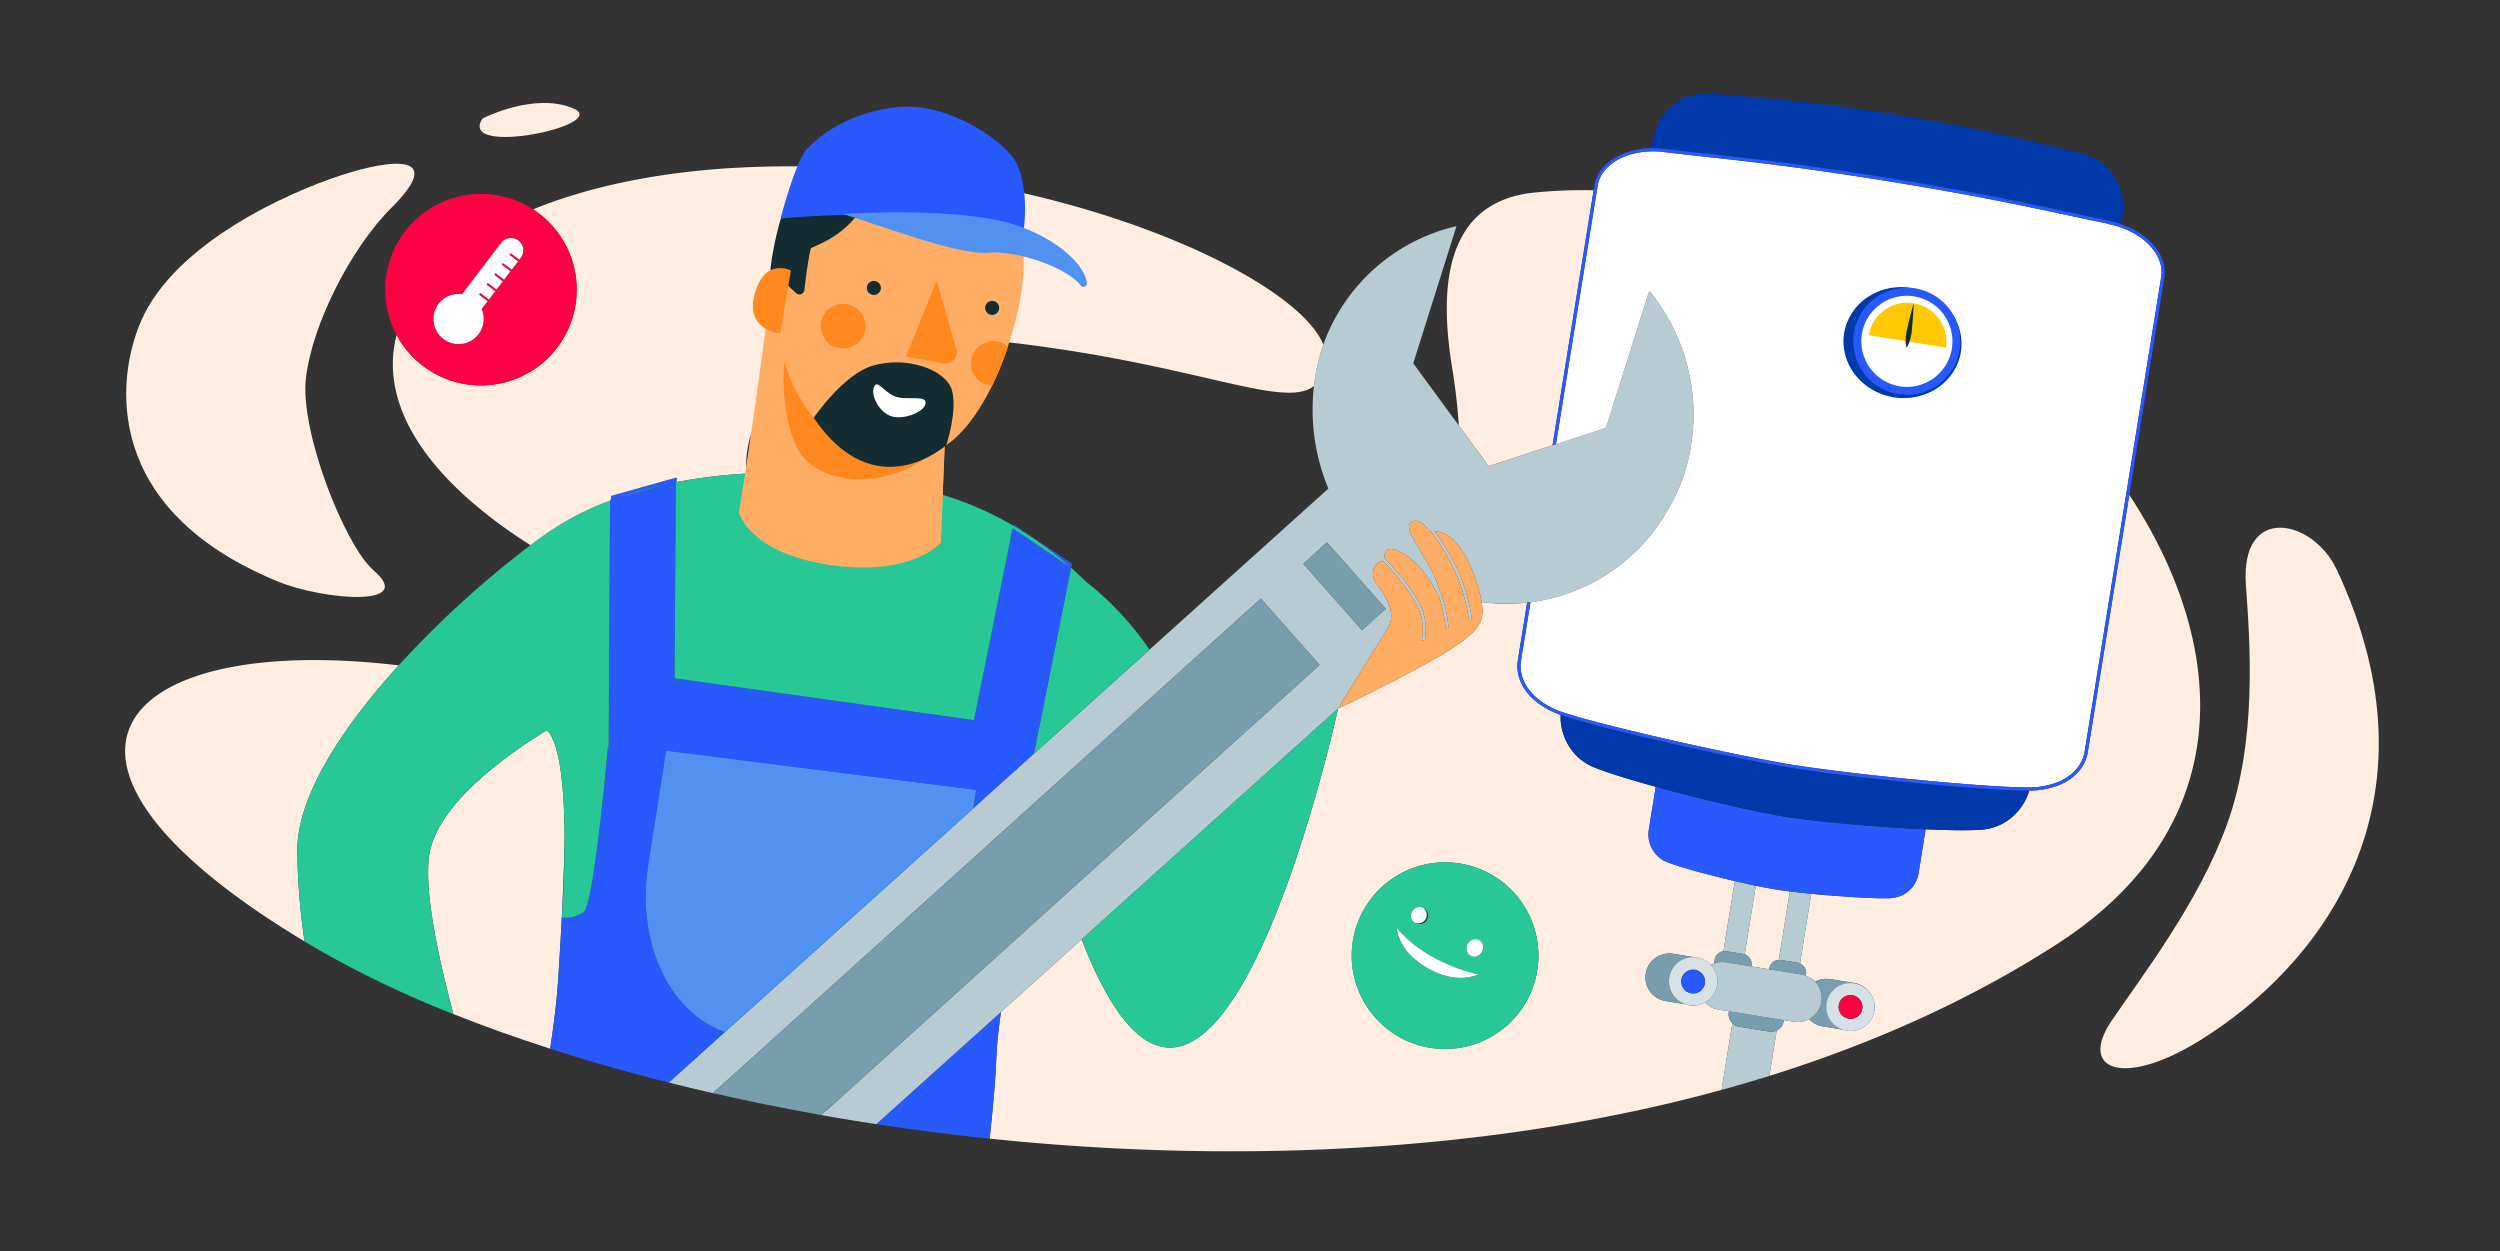
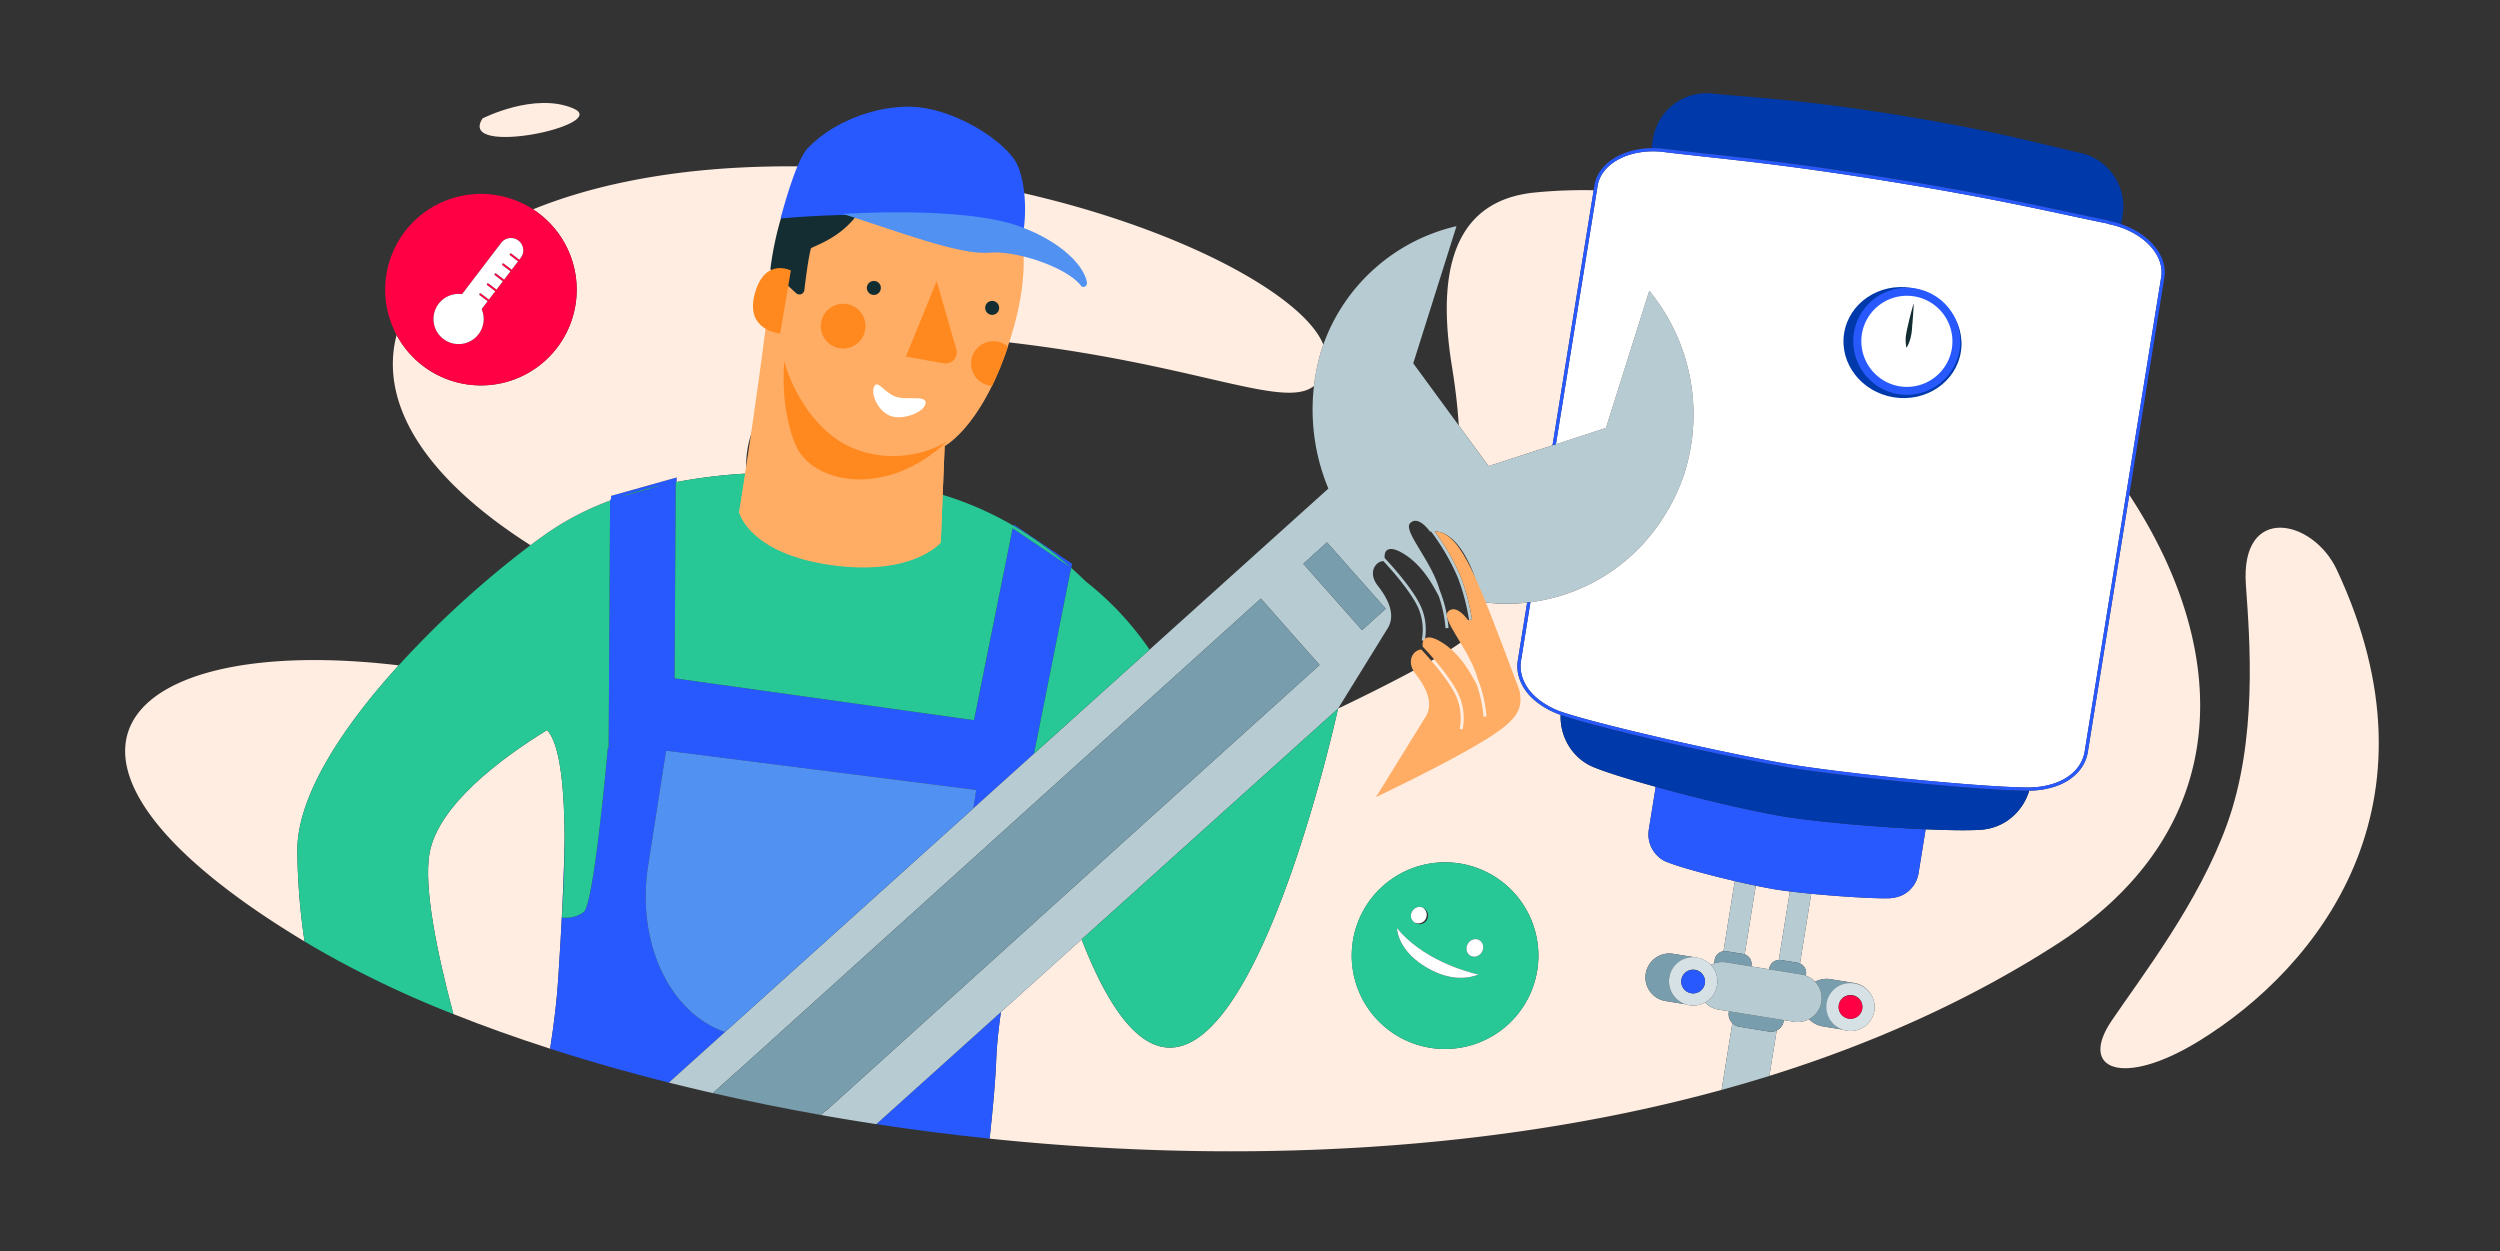
<svg xmlns="http://www.w3.org/2000/svg" id="Calque_1" data-name="Calque 1" viewBox="0 0 959 480">
  <rect x="0" y="0" width="959" height="480" fill="#333333" stroke="none" />
  <defs>
    <style>.cls-1{fill:none;}.cls-2{fill:#ffede1;}.cls-3{fill:#27c896;}.cls-4{fill:#2859ff;}.cls-5{fill:#b7cbd3;}.cls-6{fill:#fff;}.cls-7{fill:#f04;}.cls-8{fill:#c17469;}.cls-9{fill:#0039a9;}.cls-10{fill:#789dac;}.cls-11{fill:#d6e1e6;}.cls-12{fill:#5091f2;}.cls-13{fill:#ffad64;}.cls-14{fill:#ffc802;}.cls-15{fill:#122d32;}.cls-16{fill:#ff891f;}.cls-17{fill:#132d32;}</style>
  </defs>
  <title>959x480_entretien-chaudiere</title>
  <path class="cls-1" d="M374.663,130.043c-40.719-3.845-90.87,12.182-88.354,51.627a232.777,232.777,0,0,1,31.646.411l-1.242-1.867c6.158,1.046,12.265,2.346,18.293,3.862,6.1.93,12.189,2.086,18.227,3.495a127.3,127.3,0,0,1,35.5,14.09l.1-.485L411.265,216.3l-.315,1.571q2.924,2.594,5.617,5.223a117.655,117.655,0,0,1,24.4,26.113l68.6-61.782a78.718,78.718,0,0,1-5.523-39.353C491.841,157.741,455.584,137.685,374.663,130.043Z" />
  <path class="cls-2" d="M816.8,189.837l-15.922,98.687c-.978,6.061-5.749,11.013-12.764,13.246a32.465,32.465,0,0,1-9.714,1.515,21.262,21.262,0,0,1-10.306,12.7,21.036,21.036,0,0,1-8.427,2.327c-4.428.294-12.03.2-20.994-.2l-2.722,16.874a11.424,11.424,0,0,1-6.283,8.43,14.33,14.33,0,0,1-4.805,1.143c-5.319.187-18.425-.587-30.066-1.719L690.478,369.6a3.908,3.908,0,0,1,2.3,4.2l-.073.453a9.251,9.251,0,0,1,3.574,2.336,9.31,9.31,0,0,1,5.9-.979l9.01,1.454a9.275,9.275,0,0,1,6.57,4.472,9.077,9.077,0,0,1,1.247,6.23,9.224,9.224,0,0,1-10.617,7.582,9.4,9.4,0,0,1-1.549-.4l-7.585-1.224a9.309,9.309,0,0,1-5.292-2.784,9.31,9.31,0,0,1-5.9.979l-3.778-.609-.07.431a4.8,4.8,0,0,1-2.662,3.522l-2.815,17.449c39.394-12.293,76.657-28.882,110.231-50.493C858.129,317.712,855.718,249.081,816.8,189.837Z" />
  <path class="cls-2" d="M663.147,388.349l.07-.431-3.924-.633a9.31,9.31,0,0,1-5.244-2.735,9.292,9.292,0,0,1-6.031,1.062,9.4,9.4,0,0,1-1.548-.4l-7.439-1.2a9.177,9.177,0,1,1,2.923-18.118l9.01,1.454a9.31,9.31,0,0,1,5.318,2.811,9.209,9.209,0,0,1,1.238-.558l.234-1.452a3.9,3.9,0,0,1,3.359-3.245l4.346-26.939c-10.433-2.428-21.1-5.362-25.473-7.1a10.078,10.078,0,0,1-4.205-2.6,11.426,11.426,0,0,1-3.324-9.832h-.01l2.683-16.629c-10.125-2.8-18.779-5.484-23.416-7.37a20.029,20.029,0,0,1-7.268-4.859,21.269,21.269,0,0,1-5.788-15.356,31.266,31.266,0,0,1-8.465-4.393c-5.951-4.321-8.925-10.523-7.947-16.583l3.563-22.087a70.708,70.708,0,0,1-17.484-.238c.119.683.211,1.308.269,1.845.65,6.093-2.029,10.132-13.679,17.269-15.208,9.319-41.635,21.779-41.635,21.779s-47.713,219.091-98.366,88.532l.008-.008-30.976,27.874c-.908,6.566-1.538,12.5-1.74,17.273-.267,7.928-1.246,19.016-2.589,31.3,91.445,9.51,190.9,5.979,280.785-18.7l4.13-25.6A4.8,4.8,0,0,1,663.147,388.349Zm-73.4-16.51A35.842,35.842,0,0,1,549.085,402c-.338-.05-.678-.1-1.012-.164a35.8,35.8,0,1,1,41.674-30Z" />
  <path class="cls-2" d="M671.854,370.427l-.046.287,6.833,1.1.046-.287a3.915,3.915,0,0,1,3.661-3.287l4.242-26.294c-1.695-.208-3.294-.422-4.747-.64-2.466-.4-5.3-.935-8.32-1.56L669.271,366.1A3.919,3.919,0,0,1,671.854,370.427Z" />
  <path class="cls-2" d="M216.57,321.477c-.053-17.03-1.4-35.91-6.73-41.419-17.816,10.96-41.906,28.917-45.112,47.441-2.174,13,2.848,37.759,9.186,61.5,11.666,4.643,24.075,9.088,37.123,13.289,1.509-9.8,2.649-19.221,3.143-27.483C215.407,355.787,216.388,337.138,216.57,321.477Z" />
  <path class="cls-2" d="M152.937,255.233C46.694,242.606-.987,290.159,116.828,361.148a249.424,249.424,0,0,1-2.779-35.079C114.161,304.96,131.62,278.706,152.937,255.233Z" />
  <path class="cls-2" d="M595.545,170.827l15.786-97.845a189.881,189.881,0,0,0-22.606.869c-24.439,2.428-39.274,20.2-31.8,66.451,1.089,6.739,2.15,14.522,2.663,22.9l11.441,15.609Z" />
  <polygon class="cls-3" points="368.669 300.924 368.614 301.196 368.614 301.196 368.669 300.924 368.669 300.924" />
  <path class="cls-4" d="M383.946,388.216l-47.794,43.007q21.347,3.259,43.466,5.569c1.342-12.287,2.322-23.375,2.589-31.3C382.408,400.712,383.038,394.782,383.946,388.216Z" />
  <path class="cls-4" d="M278.077,395.919c-21.314-7.459-34.134-34.414-29.417-64.167l6.843-43.8,118.984,15.068-1.1,7.046,23.261-20.953L410.881,217.8l.069.062.315-1.571-22.432-15.121-.1.485a139.043,139.043,0,0,1,22,16.015l-22.282-15.02L371.1,288.831h0l2.529-12.563L258.775,260.208l.442-75.221.381-.076v-1.754L234.4,190.232l-.038,1.385-.34.1,0,.3-.339,57.713h0l-.2,33.449h0l-.021,3.628c-.1.042-.213.087-.312.128-1.24,13.7-5.709,60.357-9.241,62.907a11.464,11.464,0,0,1-8.395,2.109s1.1-14.411,1.051-30.469c-.181,15.661-1.163,34.31-2.39,53.324-.494,8.263-1.634,17.685-3.143,27.483,14.445,4.651,29.67,9.005,45.546,12.995l7.43-6.692Zm-23.741-209.91L237.8,190.652A156.046,156.046,0,0,1,254.336,186.009ZM368.614,301.2l.055-.272h0l-.055.272Z" />
  <path class="cls-5" d="M383.946,388.216l30.976-27.874h0l21.015-18.91,77.344-69.614h0l18.628-30.153c3.916-5.529.546-11.952-3.448-17.065-3.73-4.776-1.026-9.171,2.194-9.383,1.9,2.031,9.967,10.827,13.2,17.56a21,21,0,0,1,1.518,12.84l1.111.279a21.78,21.78,0,0,0-1.6-13.615c-3.608-7.521-12.728-17.157-13.717-18.19-.367-3.767,2.3-4.433,6.258-2.256,6.726,3.7,11.06,10.173,14.494,16.887a47.6,47.6,0,0,1,2.579,12.262l1.143-.086a48.808,48.808,0,0,0-3.431-14.638c-2.963-10.888-14.094-22.642-11.3-25.545,3.18-3.308,7.653,3.244,7.653,3.244.138-.025.272-.029.409-.047a84.149,84.149,0,0,1,10.274,17.721,79.286,79.286,0,0,1,4.281,16.209l1.135-.16a80.54,80.54,0,0,0-4.355-16.482,84.591,84.591,0,0,0-9.967-17.365c10.338.215,16.515,18.661,17.987,27.091a70.708,70.708,0,0,0,17.484.238q.635-.07,1.268-.15a70.917,70.917,0,0,0,52.148-34.462c.492-.84,1.038-1.6,1.487-2.5a75.748,75.748,0,0,0,5.278-12,74.848,74.848,0,0,0-13.334-70.532l-16.614,52.627L596.858,170.4l-1.312.427-24.518,7.985L559.586,163.2l-17.463-23.825,16.592-52.62a71.275,71.275,0,0,0-51.085,45.417c-.286.8-.561,1.6-.82,2.417a78.815,78.815,0,0,0,2.753,52.828l-68.6,61.782-34.991,31.514-9.323,8.4-23.261,20.953-95.31,85.852h0l-14.064,12.669-7.43,6.692q8.322,2.091,16.878,4.046l8.877-8.011.058.009L414.228,292.291l69.443-62.67,22.516,25.454-77.516,69.986L317,426l-.178-.034-1.938,1.749q10.518,1.865,21.269,3.508ZM499.955,216.261l9.081-8.2,22.529,25.451-9.088,8.213Z" />
  <path class="cls-3" d="M164.728,327.5c3.206-18.524,27.3-36.481,45.112-47.441,5.329,5.509,6.677,24.389,6.73,41.419.05,16.058-1.051,30.469-1.051,30.469a11.464,11.464,0,0,0,8.395-2.109c3.532-2.55,8-49.211,9.241-62.907.1-.042.21-.086.312-.128l.021-3.628h0l.2-33.449h0l.339-57.713A108.266,108.266,0,0,0,210.9,203.8c-2.327,1.6-4.816,3.387-7.425,5.337a376.126,376.126,0,0,0-50.536,46.092c-21.317,23.473-38.777,49.726-38.888,70.836a249.424,249.424,0,0,0,2.779,35.079c1.259.758,2.529,1.519,3.826,2.282A389.687,389.687,0,0,0,173.914,389C167.577,365.258,162.554,340.5,164.728,327.5Z" />
  <path class="cls-5" d="M678.659,395.717l-11.482-1.852a4.821,4.821,0,0,1-2.643-1.373l-4.13,25.6q9.241-2.537,18.341-5.373l2.815-17.449A4.829,4.829,0,0,1,678.659,395.717Z" />
  <path class="cls-2" d="M896.392,218.549c-9.129-19.484-37.094-25.481-34.865,5.872,1.515,21.326,4.531,59.348-7.283,91.9-10.932,30.127-32.612,58.075-44.256,75.285-12.793,18.907,4.495,25.582,33.526,7.731C889.446,371.093,938.688,308.826,896.392,218.549Z" />
-   <path class="cls-2" d="M106.527,223.035c17.625,7.236,53.323,10.019,36.88-4.139-11.185-9.629-28.53-53.606-26.035-74.109S134.6,95.173,150.1,79.762c21.124-21.014.447-18.973-19.369-12.5S67.137,93.071,54.095,123.189C44.443,145.478,39.181,195.382,106.527,223.035Z" />
  <path class="cls-2" d="M234.023,192.01l0-.3.34-.1.038-1.385,25.195-7.075v1.754a201.414,201.414,0,0,1,26.711-3.241c-2.516-39.445,47.635-55.472,88.354-51.627,80.921,7.643,117.178,27.7,129.376,18.025a78.686,78.686,0,0,1,2.771-13.475c.259-.813.534-1.617.82-2.417-11.463-28.369-113.962-73.5-223.813-67.89-31,1.584-57.952,7.308-79.344,16.027a36.723,36.723,0,1,1-52.328,48.2c-6.44,24.545,8.308,53.2,51.329,80.628,2.609-1.951,5.1-3.74,7.425-5.337A108.266,108.266,0,0,1,234.023,192.01Z" />
  <path class="cls-2" d="M219.9,41.579c-14.91-6.341-34.781,3.845-34.781,3.845C175.115,60.509,234.813,47.921,219.9,41.579Z" />
  <path class="cls-3" d="M559.581,331.176a35.8,35.8,0,0,0-11.508,70.663c.335.059.674.115,1.012.164a35.8,35.8,0,0,0,10.5-70.828Zm-17.9,18.475a3.391,3.391,0,0,1,1.895-1.607,2.926,2.926,0,0,1,1.436-.113,2.744,2.744,0,0,1,.844.3,3.271,3.271,0,1,1-4.175,1.422Zm5.552,21.493c-9.324-5.536-11.108-12.075-11.4-15.156,9.84,11.96,25.913,16.585,31.314,17.85C564.077,375.075,556.779,376.813,547.23,371.143Zm21.278-6.01a3.575,3.575,0,0,1-2,1.695,2.95,2.95,0,0,1-3.864-2.123A3.67,3.67,0,0,1,565,360.413a3.1,3.1,0,0,1,1.517-.12,2.9,2.9,0,0,1,.891.315,2.993,2.993,0,0,1,1.456,1.929A3.572,3.572,0,0,1,568.508,365.133Z" />
  <path class="cls-6" d="M542.716,353.938a3.271,3.271,0,0,0,3.137-5.71,2.744,2.744,0,0,0-.844-.3,2.926,2.926,0,0,0-1.436.113,3.391,3.391,0,0,0-1.895,1.607A3.129,3.129,0,0,0,542.716,353.938Z" />
  <path class="cls-6" d="M567.41,360.608a2.9,2.9,0,0,0-.891-.315,3.1,3.1,0,0,0-1.517.12,3.67,3.67,0,0,0-2.358,4.291,2.95,2.95,0,0,0,3.864,2.123,3.668,3.668,0,0,0,2.358-4.291A2.993,2.993,0,0,0,567.41,360.608Z" />
  <path class="cls-6" d="M535.833,355.988c.289,3.08,2.073,9.62,11.4,15.156,9.549,5.67,16.848,3.931,19.918,2.694C561.746,372.573,545.672,367.948,535.833,355.988Z" />
  <path class="cls-7" d="M159.657,138.177a36.731,36.731,0,1,0-7.512-9.663A36.729,36.729,0,0,0,159.657,138.177Zm23.914-9.981a9.621,9.621,0,1,1-6.32-15.36l15.035-19.71a4.72,4.72,0,0,1,7.505,5.725l-.579.759-3.055-2.331a.406.406,0,0,0-.493.647l3.055,2.33-2.424,3.178-3.055-2.33a.407.407,0,0,0-.493.646l3.055,2.331-2.424,3.178-3.055-2.33a.407.407,0,0,0-.493.646l3.055,2.33-2.424,3.178-3.055-2.33a.406.406,0,0,0-.493.647l3.055,2.33-2.424,3.178-3.055-2.33a.407.407,0,0,0-.494.646l3.055,2.331-2.293,3.005A9.613,9.613,0,0,1,183.571,128.2Z" />
  <path class="cls-6" d="M187.048,115.555l-3.055-2.331a.407.407,0,0,1,.494-.646l3.055,2.33,2.424-3.178-3.055-2.33a.406.406,0,0,1,.493-.647l3.055,2.33,2.424-3.178-3.055-2.33a.407.407,0,0,1,.493-.646l3.055,2.33,2.424-3.178-3.055-2.331a.407.407,0,0,1,.493-.646l3.055,2.33,2.424-3.178-3.055-2.33a.406.406,0,0,1,.493-.647l3.055,2.331.579-.759a4.72,4.72,0,0,0-7.505-5.725l-15.035,19.71a9.622,9.622,0,1,0,7.505,5.725Z" />
  <path class="cls-5" d="M662.306,364.905l6.248,1.008a4.082,4.082,0,0,1,.716.189l4.252-26.354c-2.593-.537-5.319-1.141-8.063-1.779l-4.346,26.939A4.016,4.016,0,0,1,662.306,364.905Z" />
  <path class="cls-5" d="M682.347,368.243a4.062,4.062,0,0,1,.887.039l6.248,1.008a4.027,4.027,0,0,1,1,.311l4.317-26.758c-2.872-.279-5.651-.581-8.206-.895Z" />
  <path class="cls-8" d="M635.131,301.811h0l-2.683,16.629h.01c.007-.048.007-.1.015-.146Z" />
  <path class="cls-4" d="M684.575,313.279c-13.384-2.251-33.29-7-49.443-11.467L632.472,318.3c-.008.048-.007.1-.015.146a11.426,11.426,0,0,0,3.324,9.832,10.078,10.078,0,0,0,4.205,2.6c4.376,1.738,15.04,4.672,25.473,7.1,2.744.639,5.47,1.242,8.063,1.779,3.017.625,5.854,1.163,8.32,1.56,1.453.217,3.052.431,4.747.64,2.554.314,5.334.615,8.206.895,11.641,1.133,24.747,1.906,30.066,1.719a14.33,14.33,0,0,0,4.805-1.143,11.424,11.424,0,0,0,6.283-8.43l2.722-16.874C721.39,317.36,699.041,315.515,684.575,313.279Z" />
  <path class="cls-9" d="M638.353,57.069l.608.1c5.2.624,10.326,1.185,15.757,1.78,17.1,1.87,36.475,3.99,69.389,9.3,32.951,5.316,52.088,9.411,68.973,13.025,5.331,1.141,10.366,2.219,15.5,3.26a2.264,2.264,0,0,1,.833.29A35.75,35.75,0,0,1,813.7,86l.561-3.475a21.077,21.077,0,0,0-15.989-23.822l-.436-.07c-17.545-4.01-33.787-8.7-69.832-14.513s-52.934-6.473-70.85-8.184l-.582-.094a20.848,20.848,0,0,0-22.524,17.609l-.545,3.38A35.785,35.785,0,0,1,638.353,57.069Z" />
  <path class="cls-9" d="M687.735,294.642c-25.947-4.33-73.039-15.074-88.407-20.171-.227-.073-.444-.167-.669-.245a21.269,21.269,0,0,0,5.788,15.356,20.029,20.029,0,0,0,7.268,4.859c4.637,1.885,13.292,4.571,23.416,7.37h0c16.153,4.464,36.059,9.216,49.443,11.467,14.466,2.236,36.815,4.082,54.1,4.837,8.964.392,16.566.49,20.994.2a21.036,21.036,0,0,0,8.427-2.327,21.262,21.262,0,0,0,10.306-12.7c-.138,0-.272.013-.411.012C761.8,303.3,713.721,298.691,687.735,294.642Z" />
  <path class="cls-6" d="M590.923,268.845a30.216,30.216,0,0,0,8.786,4.459c15.024,4.983,62.842,15.892,88.221,20.126,25.416,3.961,74.239,8.644,90.063,8.639a31.208,31.208,0,0,0,9.753-1.471c6.559-2.087,11.017-6.675,11.919-12.269L829.033,106.3c1.417-8.783-7.362-17.7-19.986-20.3l-.235-.1a1.03,1.03,0,0,0-.443-.155l-.024,0c-5.141-1.044-10.183-2.123-15.521-3.265-16.87-3.61-35.991-7.7-68.911-13.013-32.884-5.305-52.245-7.424-69.328-9.293-5.435-.595-10.569-1.156-15.794-1.784l-.606-.1C625.405,56.8,614.265,62.5,612.85,71.277L596.858,170.4l19.186-6.249,16.614-52.627a74.848,74.848,0,0,1,13.334,70.532,75.748,75.748,0,0,1-5.278,12c-.45.9-1,1.657-1.487,2.5a70.917,70.917,0,0,1-52.148,34.462l-3.619,22.433C582.557,259.04,585.347,264.8,590.923,268.845Z" />
  <path class="cls-4" d="M596.858,170.4,612.85,71.277c1.416-8.776,12.556-14.482,25.335-12.992l.606.1c5.226.628,10.359,1.19,15.794,1.784,17.082,1.869,36.444,3.987,69.328,9.293,32.92,5.311,52.041,9.4,68.911,13.013,5.338,1.142,10.38,2.221,15.521,3.265l.024,0a1.03,1.03,0,0,1,.443.155l.235.1c12.624,2.6,21.4,11.522,19.986,20.3L799.666,288.328c-.9,5.595-5.361,10.182-11.919,12.269a31.208,31.208,0,0,1-9.753,1.471c-15.824.005-64.647-4.678-90.063-8.639-25.379-4.235-73.2-15.143-88.221-20.126a30.216,30.216,0,0,1-8.786-4.459c-5.576-4.048-8.366-9.805-7.464-15.4l3.619-22.433q-.633.081-1.268.15l-3.563,22.087c-.978,6.06,2,12.262,7.947,16.583a31.266,31.266,0,0,0,8.465,4.393c.225.078.442.172.669.245,15.368,5.1,62.46,15.841,88.407,20.171,25.986,4.049,74.067,8.66,90.253,8.654.139,0,.273-.012.411-.012a32.465,32.465,0,0,0,9.714-1.515c7.015-2.233,11.786-7.185,12.764-13.246L816.8,189.837,830.245,106.5c1.347-8.349-5.71-16.772-16.549-20.5a35.75,35.75,0,0,0-4.286-1.183,2.264,2.264,0,0,0-.833-.29c-5.131-1.041-10.166-2.119-15.5-3.26-16.885-3.614-36.022-7.709-68.973-13.025-32.915-5.31-52.292-7.43-69.389-9.3-5.432-.595-10.562-1.156-15.757-1.78l-.608-.1a35.785,35.785,0,0,0-4.855-.235c-11.327.226-20.526,5.977-21.861,14.248l-.307,1.9-15.786,97.845Z" />
  <path class="cls-10" d="M662.216,369.167l9.592,1.548.046-.287a3.919,3.919,0,0,0-2.583-4.325,4.082,4.082,0,0,0-.716-.189l-6.248-1.008a4.016,4.016,0,0,0-1.193,0,3.9,3.9,0,0,0-3.359,3.245l-.234,1.452A9.353,9.353,0,0,1,662.216,369.167Z" />
  <path class="cls-10" d="M683.235,368.282a4.062,4.062,0,0,0-.887-.039,3.915,3.915,0,0,0-3.661,3.287l-.046.287,12.351,1.993a9.535,9.535,0,0,1,1.717.448l.073-.453a3.908,3.908,0,0,0-2.3-4.2,4.027,4.027,0,0,0-1-.311Z" />
  <path class="cls-10" d="M663.217,387.918l-.07.431a4.912,4.912,0,0,0,4.029,5.516l11.482,1.852a4.9,4.9,0,0,0,5.563-3.968l.07-.431Z" />
  <path class="cls-10" d="M698.686,384.345a9.1,9.1,0,0,1-4.719,6.6,9.309,9.309,0,0,0,5.292,2.784l7.585,1.224a9.179,9.179,0,1,1,10.919-13.416,9.275,9.275,0,0,0-6.57-4.472l-9.01-1.454a9.31,9.31,0,0,0-5.9.979A9.1,9.1,0,0,1,698.686,384.345Z" />
  <path class="cls-5" d="M678.64,371.817l-6.833-1.1-9.592-1.548a9.353,9.353,0,0,0-4.7.438,9.209,9.209,0,0,0-1.238.558,9.1,9.1,0,0,1,2.376,7.725c0,.024-.011.047-.015.071s0,.047-.008.071a9.117,9.117,0,0,1-4.587,6.519,9.31,9.31,0,0,0,5.244,2.735l3.924.633,21.074,3.4,3.778.609a9.31,9.31,0,0,0,5.9-.979,9.131,9.131,0,0,0,2.316-14.355,9.251,9.251,0,0,0-3.574-2.336,9.535,9.535,0,0,0-1.717-.448Z" />
  <path class="cls-11" d="M711.315,377.235a9.165,9.165,0,0,0-4.472,17.722,9.4,9.4,0,0,0,1.549.4,9.224,9.224,0,0,0,10.617-7.582,9.077,9.077,0,0,0-1.247-6.23A9.288,9.288,0,0,0,711.315,377.235Zm-5.969,8.332a4.566,4.566,0,1,1,3.788,5.186A4.544,4.544,0,0,1,705.346,385.566Z" />
  <ellipse class="cls-7" cx="709.853" cy="386.293" rx="4.516" ry="4.565" transform="translate(215.431 1025.56) rotate(-80.835)" />
  <path class="cls-10" d="M640.324,375.076a9.273,9.273,0,0,1,18.32,2.883c0-.024.011-.047.015-.071a9.1,9.1,0,0,0-2.376-7.725,9.31,9.31,0,0,0-5.318-2.811l-9.01-1.454a9.177,9.177,0,1,0-2.923,18.118l7.439,1.2A9.2,9.2,0,0,1,640.324,375.076Z" />
  <path class="cls-11" d="M658.636,378.03c0-.024,0-.047.008-.071a9.273,9.273,0,1,0-12.173,7.257,9.4,9.4,0,0,0,1.548.4,9.292,9.292,0,0,0,6.031-1.062A9.117,9.117,0,0,0,658.636,378.03Zm-13.663-2.2a4.566,4.566,0,1,1,3.788,5.186A4.544,4.544,0,0,1,644.973,375.826Z" />
  <ellipse class="cls-4" cx="649.48" cy="376.553" rx="4.516" ry="4.565" transform="translate(174.287 957.765) rotate(-80.835)" />
  <path class="cls-3" d="M435.938,341.432l-21.015,18.91h0l-.008.008c50.653,130.56,98.366-88.532,98.366-88.532h0Z" />
  <path class="cls-3" d="M353.233,187.57c-6.039-1.409-12.129-2.564-18.227-3.495-6.027-1.515-12.135-2.816-18.293-3.862l1.242,1.867a232.777,232.777,0,0,0-31.646-.411,201.414,201.414,0,0,0-26.711,3.241l-.381.076-.442,75.221,114.859,16.061L371.1,288.831h0l17.351-86.176,22.282,15.02a139.043,139.043,0,0,0-22-16.015A127.3,127.3,0,0,0,353.233,187.57Z" />
  <path class="cls-3" d="M237.8,190.652l16.535-4.643A156.046,156.046,0,0,0,237.8,190.652Z" />
  <path class="cls-3" d="M416.566,223.09q-2.7-2.624-5.617-5.223l-.069-.062-14.233,71.309,9.323-8.4L440.962,249.2A117.655,117.655,0,0,0,416.566,223.09Z" />
  <path class="cls-12" d="M374.487,303.021,255.5,287.953l-6.843,43.8c-4.717,29.753,8.1,56.707,29.417,64.167h0l95.31-85.852Z" />
  <path class="cls-10" d="M317,426,428.671,325.061l77.516-69.986-22.516-25.454-69.443,62.67L282.4,411.323l-.058-.009-8.877,8.011q20.143,4.6,41.423,8.39l1.938-1.749Z" />
  <polygon class="cls-10" points="531.564 233.515 509.035 208.064 499.955 216.261 522.475 241.728 531.564 233.515" />
-   <path class="cls-13" d="M550.34,203.835a84.591,84.591,0,0,1,9.967,17.365,80.54,80.54,0,0,1,4.355,16.482l-1.135.16a79.286,79.286,0,0,0-4.281-16.209,84.149,84.149,0,0,0-10.274-17.721c-.137.018-.271.023-.409.047,0,0-4.473-6.552-7.653-3.244-2.794,2.9,8.337,14.657,11.3,25.545a48.808,48.808,0,0,1,3.431,14.638l-1.143.086a47.6,47.6,0,0,0-2.579-12.262c-3.434-6.714-7.768-13.187-14.494-16.887-3.955-2.177-6.625-1.511-6.258,2.256.989,1.034,10.109,10.67,13.717,18.19a21.78,21.78,0,0,1,1.6,13.615l-1.111-.279a21,21,0,0,0-1.518-12.84c-3.229-6.734-11.291-15.53-13.2-17.56-3.22.211-5.924,4.607-2.194,9.383,3.994,5.113,7.364,11.536,3.448,17.065l-18.628,30.153h0s26.427-12.46,41.635-21.779c11.65-7.137,14.329-11.175,13.679-17.269-.057-.536-.149-1.161-.269-1.845C566.855,222.5,560.679,204.05,550.34,203.835Z" />
+   <path class="cls-13" d="M550.34,203.835a84.591,84.591,0,0,1,9.967,17.365,80.54,80.54,0,0,1,4.355,16.482l-1.135.16c-.137.018-.271.023-.409.047,0,0-4.473-6.552-7.653-3.244-2.794,2.9,8.337,14.657,11.3,25.545a48.808,48.808,0,0,1,3.431,14.638l-1.143.086a47.6,47.6,0,0,0-2.579-12.262c-3.434-6.714-7.768-13.187-14.494-16.887-3.955-2.177-6.625-1.511-6.258,2.256.989,1.034,10.109,10.67,13.717,18.19a21.78,21.78,0,0,1,1.6,13.615l-1.111-.279a21,21,0,0,0-1.518-12.84c-3.229-6.734-11.291-15.53-13.2-17.56-3.22.211-5.924,4.607-2.194,9.383,3.994,5.113,7.364,11.536,3.448,17.065l-18.628,30.153h0s26.427-12.46,41.635-21.779c11.65-7.137,14.329-11.175,13.679-17.269-.057-.536-.149-1.161-.269-1.845C566.855,222.5,560.679,204.05,550.34,203.835Z" />
  <path class="cls-9" d="M726.412,152.4c12.361,1.994,23.9-5.787,25.769-17.38s-6.635-22.608-19-24.6-23.9,5.787-25.769,17.38,6.635,22.608,19,24.6" />
  <path class="cls-4" d="M728.388,151.239a20.536,20.536,0,1,0-17.222-23.581,20.649,20.649,0,0,0,17.222,23.581" />
  <path class="cls-6" d="M728.875,148.22a17.477,17.477,0,1,0-14.656-20.066,17.571,17.571,0,0,0,14.656,20.066" />
-   <path class="cls-14" d="M746.483,133.358a15.017,15.017,0,0,0-29.648-4.783Z" />
  <path class="cls-15" d="M734.1,116.755c-.15,2.778-.3,5.556-.6,8.314a20.262,20.262,0,0,1-.527,4.191,14.463,14.463,0,0,1-1.545,4.03l-.145-.023a14.463,14.463,0,0,1-.2-4.312,40.442,40.442,0,0,1,.818-4.144c.587-2.711,1.318-5.4,2.049-8.08Z" />
  <path class="cls-13" d="M318.651,216.739c31.341,4.5,42.215-8.574,42.215-8.574l1.493-37.042s16.319-8.375,26.708-46.294c10.566-37.9-2.591-65.315-29.782-71.721s-58.424,5.462-62.179,43.526c-3.682,37.354-13.566,99.943-13.566,99.943s3.771,15.664,35.112,20.161" />
  <path class="cls-13" d="M340.547,178.752c11.789.68,21.831-7.806,21.831-7.806l-1.494,37.042s-10.7,13.089-42.214,8.573c-31.359-4.32-35.112-20.16-35.112-20.16s7.243-43.994,10.87-70.393c2,8.473,5.367,28.047,16.569,39.627,6.824,6.994,19.717,12.64,29.55,13.117" />
  <path class="cls-16" d="M300.855,138.583c-.643,6.223-.6,21.5,4.692,32.829,6.622,14.161,34.793,19.769,57.72-2.119-5.466,3.627-20.359,9.216-36.2,2.546s-24.074-24.949-26.211-33.256" />
  <path class="cls-15" d="M335.484,107.79a2.681,2.681,0,1,0,2.391,2.943,2.632,2.632,0,0,0-2.391-2.943" />
  <path class="cls-15" d="M377.931,117.827a2.681,2.681,0,1,1,2.391,2.943,2.68,2.68,0,0,1-2.391-2.943" />
  <path class="cls-16" d="M347.5,136.79l14.468,2.574a4.268,4.268,0,0,0,4.874-5.426L359.3,107.821Z" />
  <path class="cls-17" d="M295.518,103.3s2-19.379,9.77-33.67c7.588-14.31,18.874-22.667,31.528-25.131,12.83-2.447,24.136,4.651,24.136,4.651s-1.783,1.1,8.143,5.9c9.907,4.978,6.124,9.634,6.124,9.634,12.831-7.659,16.849.458,16.256,11.918-22.075,11.914-57.508-4.547-57.508-4.547-5.142,16.719-19.083,21.206-22.878,23.15-.975,3.547-1.98,11.371-2.528,16.058a1.913,1.913,0,0,1-3.2,1.176Z" />
  <path class="cls-16" d="M321.2,133.39a8.58,8.58,0,1,1,10.517-6.05,8.58,8.58,0,0,1-10.517,6.05" />
  <path class="cls-16" d="M386.6,133.02a117.835,117.835,0,0,1-6.044,15.008l-.356-.037a8.579,8.579,0,1,1,1.764-17.068,7.843,7.843,0,0,1,4.635,2.1" />
  <path class="cls-4" d="M299.436,83.8c28.025-2.421,64.1-2.928,92.423,8.529,2.548-10.3,1.293-23.277-1.785-29.492-3.9-7.886-21.778-20.195-38.2-21.738-13.008-1.223-31.147,4.319-42.113,15.818C305.013,61.9,299.436,83.8,299.436,83.8Z" />
  <path class="cls-12" d="M323.351,82.061c20.33,6.442,44.874,15.909,56.073,14.849,10.03-.95,29.849,5.5,35.29,12.746.769,1.024,2.44.072,2.239-1.282-.855-5.755-8.829-15.281-25.726-21.5C369.513,78.881,323.351,82.061,323.351,82.061Z" />
  <path class="cls-16" d="M299.259,127.945s-13.549-1.042-9.749-15.2,13.868-8.989,13.868-8.989Z" />
-   <path class="cls-17" d="M312.134,160.283s11.318-16.726,22.692-20.029c13.18-3.828,27.983,1.614,30.3,9.317s-2.106,21.156-2.106,21.156S335.9,195.26,312.134,160.283Z" />
  <path class="cls-6" d="M342.965,151.923c-4.457-2.078-6.347-6.406-7.725-3.493-1.219,3.107,1.653,9.138,6.129,11.039s12.321-1.056,13.482-4.062c1.739-4.506-7.428-1.4-11.885-3.483" />
</svg>